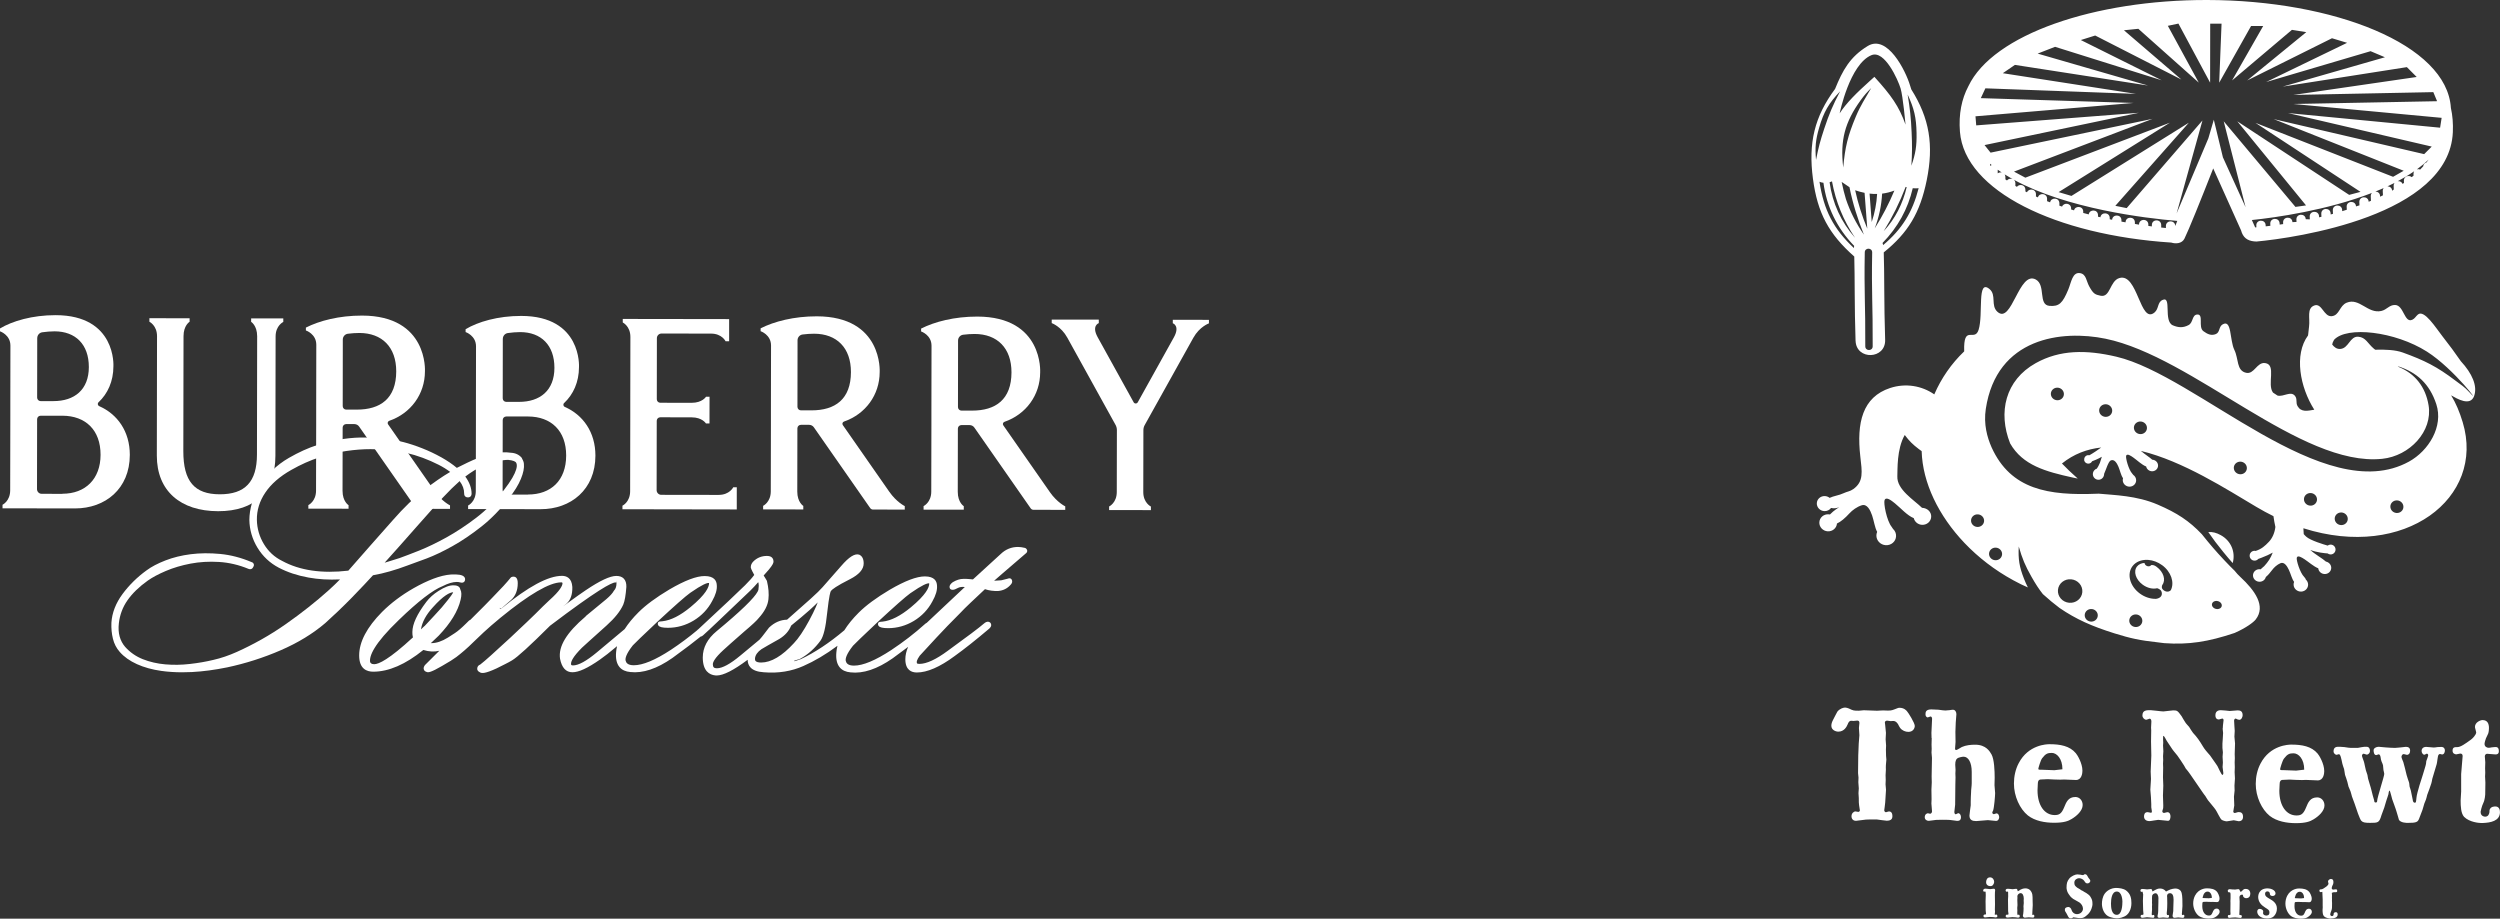
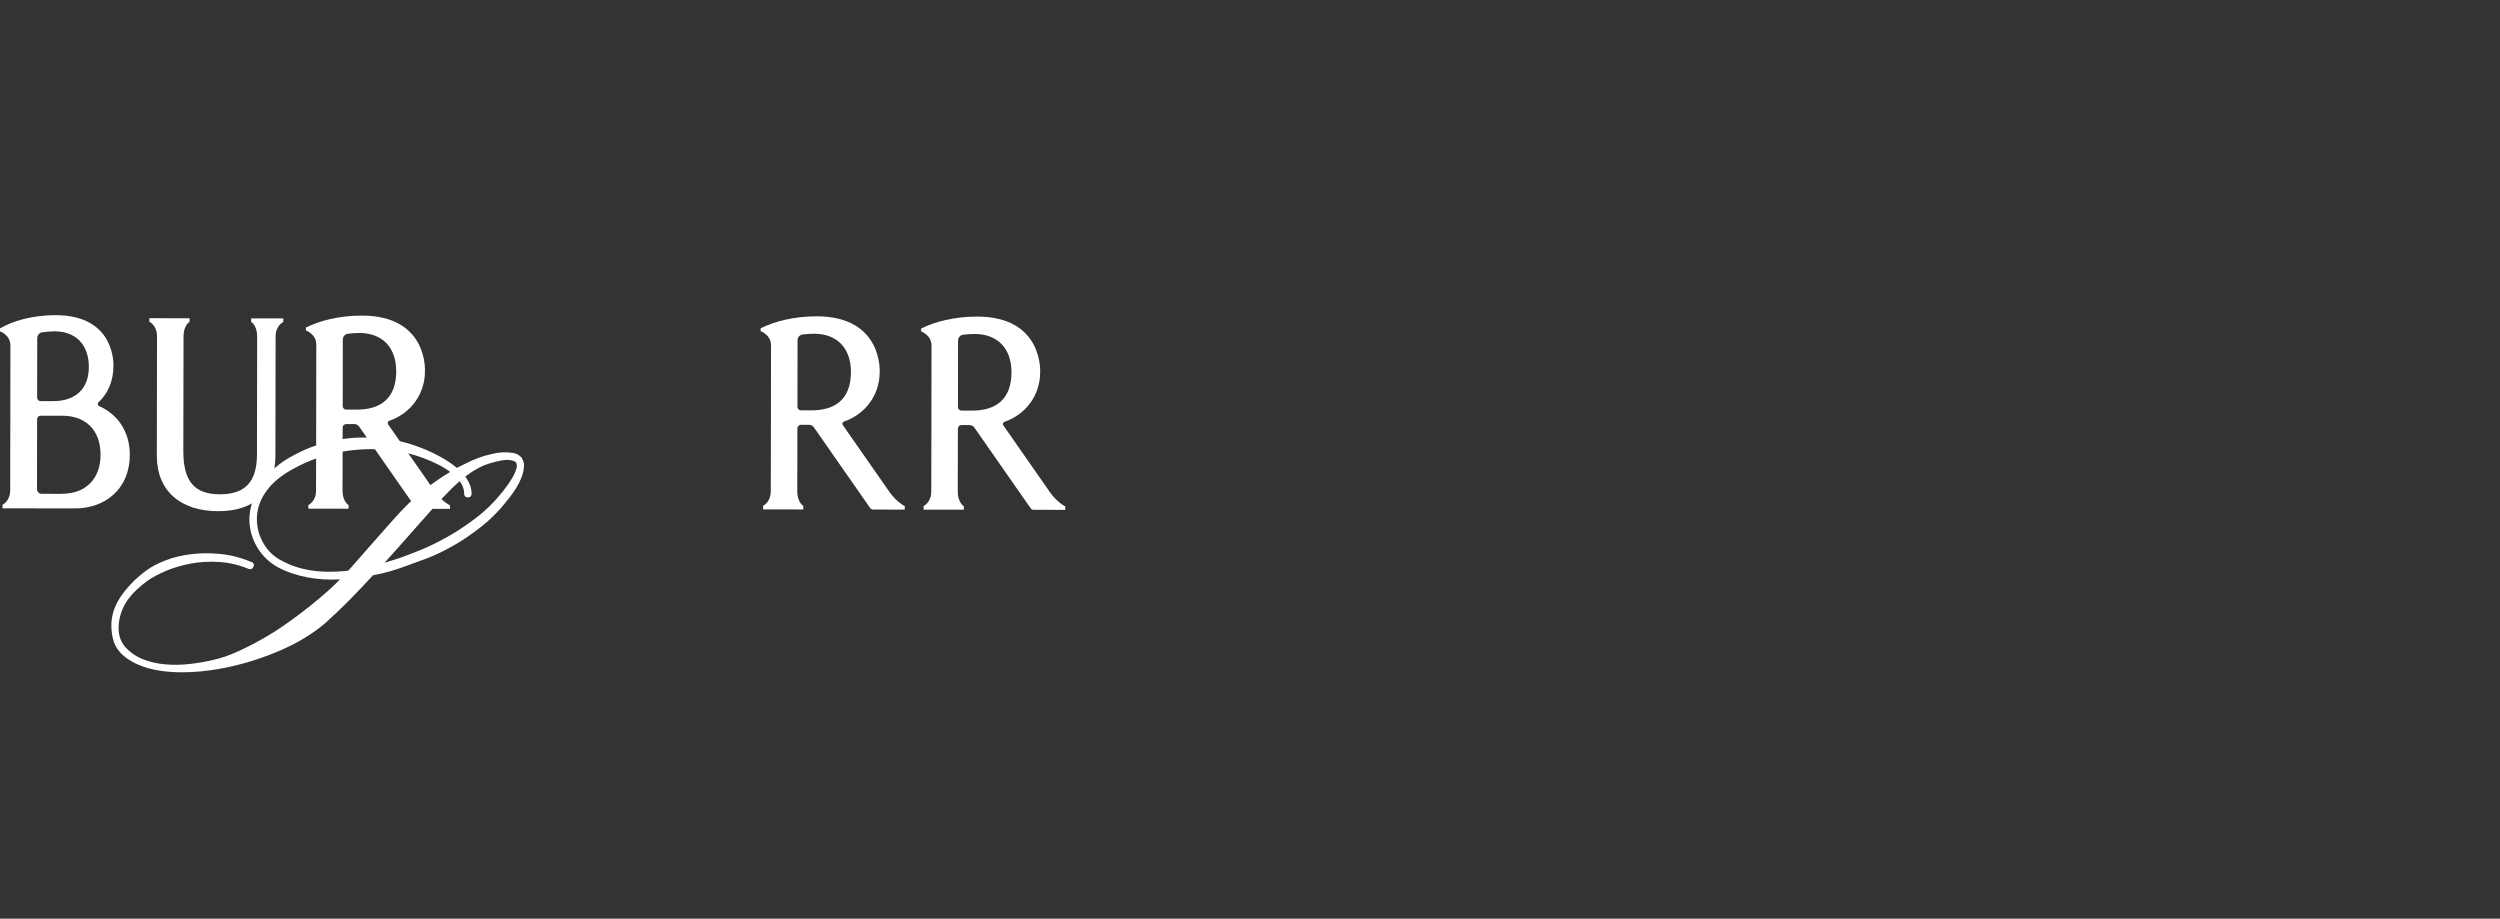
<svg xmlns="http://www.w3.org/2000/svg" id="Artwork" viewBox="0 0 881.06 323.75">
  <rect x="0" y="0" width="881.06" height="323.75" fill="#333333" stroke="none" />
-   <path d="M778.24,187.51c1.59-.1,2.85.23,4.43,1.1,3.61,1.99,5.26,5.96,4.19,9.83-1.22-1.37-2.05-2.34-3.34-3.93-2.18-2.68-3.45-4.36-5.27-6.99ZM822.56,119.8c-.38.63-.58,1.17-.64,1.62.73.94,1.59,1.63,2.83,1.56,2.99-.18,3.37-4.52,6.35-4.31,2.65.19,3.38,2.43,5.41,4.13l.56.45c3.56-.1,7.08.04,9.7.98,7.74,2.8,12.05,4.96,18.61,9.93,1.94,1.47,3.18,2.18,4.79,3.98,5.07,5.7-5.26-8.13-14.86-14.22-11.25-7.14-28.28-9.1-32.77-4.12ZM761.96,199.17c-1.5-1.1-3.19-1.71-4.81-1.84l-.43-.02c-2.06-.06-3.95.66-5.12,2.15-2.16,2.76-1.02,7.11,2.54,9.72,1.78,1.3,3.82,1.92,5.69,1.87,1.22-.17,2.13-.83,2.06-1.97-.06-.98-.72-1.48-1.65-1.78-1.51.39-3.45-.03-5.11-1.25-2.46-1.8-3.36-4.67-2-6.4.61-.78,1.56-1.19,2.65-1.26.04.37.27.74.64.97.61.39,1.38.29,1.72-.22.74-.11,1.34.21,1.9.62,2.46,1.8,3.36,4.67,1.98,6.43-.2.63-.25,1.17.33,1.68.82.73,1.9.93,2.71.12,1.35-2.74.1-6.49-3.1-8.83ZM725.27,207.9c-.2,2.29,1.56,4.31,3.94,4.53,2.37.22,4.45-1.46,4.65-3.74.2-2.29-1.56-4.31-3.94-4.53-2.37-.22-4.45,1.46-4.65,3.74ZM694.65,183.28c-.11,1.22.84,2.31,2.1,2.42,1.27.12,2.38-.78,2.49-2,.11-1.22-.84-2.31-2.1-2.42-1.27-.12-2.38.78-2.49,2ZM750.41,218.55c-.11,1.22.84,2.31,2.1,2.42,1.27.12,2.38-.78,2.49-2,.11-1.22-.84-2.31-2.1-2.42-1.27-.12-2.38.78-2.49,2ZM734.71,216.64c-.11,1.22.84,2.31,2.1,2.42,1.27.12,2.38-.78,2.49-2,.11-1.22-.84-2.31-2.1-2.42-1.27-.12-2.38.78-2.49,2ZM700.99,195.01c-.11,1.22.84,2.31,2.1,2.42,1.27.12,2.38-.78,2.49-2,.11-1.22-.84-2.31-2.1-2.42-1.27-.12-2.38.78-2.49,2ZM782.98,213.64c.19-.76-.42-1.56-1.36-1.79-.94-.23-1.86.19-2.05.95-.19.76.42,1.56,1.36,1.79.94.23,1.86-.19,2.05-.95ZM722.77,138.86c.03,1.23,1.08,2.21,2.35,2.2,1.27-.01,2.28-1.02,2.25-2.24-.03-1.23-1.08-2.21-2.35-2.2-1.27.01-2.28,1.02-2.25,2.24ZM812,176.31c.2,1.21,1.39,2.05,2.64,1.87,1.26-.18,2.11-1.31,1.9-2.53-.2-1.21-1.39-2.05-2.64-1.87-1.26.18-2.11,1.31-1.9,2.53ZM822.84,183.16c.2,1.21,1.39,2.05,2.64,1.87,1.26-.18,2.11-1.31,1.9-2.53-.2-1.21-1.39-2.05-2.64-1.87-1.26.18-2.11,1.31-1.9,2.53ZM842.45,178.9c.2,1.21,1.39,2.05,2.64,1.87,1.26-.18,2.11-1.31,1.9-2.53-.2-1.21-1.39-2.05-2.64-1.87-1.26.18-2.11,1.31-1.9,2.53ZM787.28,165.25c.2,1.21,1.39,2.05,2.64,1.87,1.26-.18,2.11-1.31,1.9-2.53-.2-1.21-1.39-2.05-2.64-1.87-1.26.18-2.11,1.31-1.9,2.53ZM739.82,145.02c.2,1.21,1.39,2.05,2.64,1.87,1.26-.18,2.11-1.31,1.9-2.53-.2-1.21-1.39-2.05-2.64-1.87-1.26.18-2.11,1.31-1.9,2.53ZM752.07,151.1c.2,1.21,1.39,2.05,2.64,1.87,1.26-.18,2.11-1.31,1.9-2.53-.2-1.21-1.39-2.05-2.64-1.87-1.26.18-2.11,1.31-1.9,2.53ZM734.54,162.06c-.1-.81.48-1.55,1.29-1.65.18-.02.36-.01.53.03.84-.48,1.41-.84,2.3-1.43.73-.49,1.3-.89,1.85-1.3-4.96.54-9.64,2.27-13.83,5.64,1.64,1.72,3.47,3.46,5.57,5.31l-1.76-.36c-9.49-2.09-17.66-4.29-22.07-12.03-4.34-10.94-1.72-22.3,9.02-28.29,8.52-4.75,17.79-4.76,28.42-2.27,28.38,6.66,73.29,53.4,103.13,36.97,6.92-3.81,12.2-12.38,9.62-20.24-2.34-7.1-6.81-11.25-13.6-13.39l.4.3c5.7,2.36,9.4,6.97,10.48,13.49,1.52,9.17-6.66,17.86-16.34,18.86-28.72,2.97-66.68-35.97-97.52-42.33-15.3-3.15-38.37-.52-42.19,24.75-.81,5.38.48,9.99,2.04,13.53,6.79,14.98,20.06,17.04,37.17,16.35l.58-.02c5.54.53,13.35.65,20.81,3.86,6.81,2.93,11.1,5.74,15.55,10.44,2.9,3.62,4.78,5.84,8.12,9.38,1.34,1.41,2.35,2.45,3.45,3.51.57.76,1.26,1.48,2.04,2.21,5,4.64,9.08,10.21,5.35,14.96-.77.98-3.34,2.93-7.42,4.73-9.27,3.12-16.23,4.21-24.8,3.59-.84-.09-1.69-.19-2.55-.32-5.91-.64-9.25-1.34-14.92-3.11-8.08-2.53-13.63-5.01-19.41-8.96-1.95-1.46-3.9-3.08-5.9-4.9-1.42-1.79-2.6-3.62-4.02-6.13-2.22-3.92-3.22-6.32-4.47-10.64-.24,4.47.2,7.17,1.84,11.34.46,1.17.9,2.17,1.38,3.09-1.66-.7-3.16-1.45-5.15-2.53-6.52-3.55-12.34-8.05-17.18-13.13-9.15-9.61-14.79-21.23-15.11-32.38l-1.02-.74c-2.17-1.65-3.29-2.77-4.94-4.94-2.88,4.99-2.5,12.36-2.61,14.54-.23,4.69,5.9,8.36,8.69,11.11,2,.1,3.32,1.53,3.24,3.18-.08,1.66-1.54,2.92-3.26,2.82-1.42-.08-2.57-1.07-2.88-2.35-2.32-.93-4.64-3.59-6.63-5.21-1.29-1.05-3.12-2.47-3.66-1.14-.41,1.02.71,7.21,2.52,9.45.19.23.33.46.44.67.72.66,1.15,1.6,1.09,2.62-.09,1.85-1.72,3.25-3.63,3.14-1.91-.11-3.39-1.7-3.3-3.54.02-.41.12-.8.27-1.15-.85-1.54-1.11-3.82-1.78-5.79-.64-1.86-1.76-4.19-3.68-3.58-1.64.52-3.27,1.7-4.3,2.83-1.57,1.72-3.09,3-4.41,3.59-.12,1.62-1.56,2.84-3.25,2.75-1.72-.1-3.04-1.52-2.96-3.18.08-1.66,1.54-2.92,3.26-2.82.16,0,.32.03.48.06,1.27-1.36,3.28-2.6,3.28-2.6-.85.43-1.97.54-2.89.3-.52.72-1.41,1.17-2.4,1.12-1.52-.09-2.69-1.35-2.62-2.81.07-1.46,1.36-2.58,2.88-2.49.62.04,1.19.27,1.63.63,1.3-.65,3.37-.9,4.89-1.63,1.32-.63,2.26-.61,3.45-1.46,3.73-2.65,3.09-6.09,2.48-11.47-1.36-11.92.77-20.98,10.54-24.17,5.47-1.78,11.16-.78,15.53,2.26,2.46-5.68,6.02-10.84,10.54-15.16-.32-9.83,3.67-3.1,5.08-7.61,1.72-5.54-.66-18.05,3.82-14.37,2.56,2.1.35,5.79,2.8,8.02,5.1,4.65,7.57-14.72,13.58-11.34,3.54,1.99.72,8.91,4.76,9.26,3.42.29,4.64-.94,6.65-5.77,1.06-2.55,1.44-6.23,4.17-5.76,2.18.38,2.14,2.75,3.21,4.68,1.42,2.57,2.02,2.88,4,3.28,3.48.72,3.22-5.26,6.64-6.24,6.5-1.87,7.24,16.5,12.39,12.12,1.54-1.31.94-3.52,2.77-4.38,3.41-1.61.21,7.48,3.68,8.94,2,.84,3.64.91,5.55-.11,1.64-.88,1.15-3.58,3.01-3.71,2.44-.18.22,4.44,2.2,5.88,1.42,1.04,2.78,1.69,4.4,1,1.47-.63.96-2.56,2.34-3.38,3.31-1.99,2.47,5.52,4.17,8.99,1.55,3.17.69,7.29,4.14,8.05,2.86.63,3.78-3.81,6.68-3.43,4.11.53.6,7.48,2.79,10.41l1.6,1.05c2.21.53,4.64-1.77,6.15.11.91,1.13.18,2.35.91,3.61,1.27,2.2,3.48,1.68,5.89,1.26-5.05-7.93-7.2-19.42-2.2-26.17l.07-.55c.08-.82.16-1.66.29-2.62.4-2.96-.92-6.43,1.9-7.41,2.64-.92,3.3,4.05,6.08,3.79,2.75-.26,2.71-3.68,5.25-4.74,4.52-1.89,7.45,3.99,12.23,2.9,2.01-.46,2.79-2.15,4.85-2.11,3.12.07,3.25,6.52,6.08,5.2.95-.45,1.16-1.15,1.98-1.84,2.21-1.88,6.38,4.8,8.55,7.56,2.38,3.02,4.69,6.16,6.58,8.91,3.96,4.28,5.92,8.71,4.68,12.23-1.34,3.8-6.05.97-8.12-.22,1.68,2.74,2.98,5.82,4.09,9.5,8.06,26.64-20.39,48.73-56.15,37.35.02.75.07,1.45.12,2.06.24.3.53.58.87.9,1.46,1.35,6.35,2.8,7.56,3.15.29-.22.65-.35,1.05-.35.96,0,1.73.78,1.73,1.74s-.78,1.73-1.74,1.73c-.4,0-.76-.13-1.05-.36-.82-.05-3.75-.3-6.12-1.23,1.81,1.67,4.3,2.97,5.53,4.11,1.01.2,1.8,1.04,1.86,2.07.07,1.22-.9,2.26-2.16,2.31-1.23.05-2.29-.84-2.41-2.01-1.64-.66-3.36-2.22-4.8-3.17-1.03-.67-2.48-1.59-2.77-.56-.22.78,1.1,5.25,2.6,6.76.34.34.52.65.6.94.45.42.75,1,.79,1.65.08,1.36-1,2.52-2.41,2.58-1.41.06-2.62-.99-2.7-2.36-.02-.38.04-.74.18-1.06-.79-1.06-1.16-2.78-1.84-4.22-.62-1.32-1.63-2.95-2.99-2.36-1.16.5-2.26,1.49-2.92,2.4-.75,1.03-1.51,1.87-2.22,2.46-.23.93-1.07,1.63-2.1,1.67-1.27.05-2.35-.89-2.42-2.11-.07-1.22.9-2.26,2.16-2.31.18,0,.36,0,.53.04.64-.63,1.24-1.09,1.24-1.09,1.5-1.65,2.23-2.79,3.03-4.8-1.22.68-2.35,1.19-3.96,1.81-.44.17-.76.29-1.12.41-.32.37-.79.61-1.33.61-.96,0-1.73-.78-1.73-1.74s.78-1.73,1.74-1.73c.14,0,.27.02.4.05,2.02-.67,3.2-1.68,4.68-3.25,1.17-1.25,2.01-3.11,2.25-5.2-.28-1.26-.51-2.54-.68-3.8-1.98-.97-3.97-2.05-5.96-3.23-10.6-6.28-25.92-16.19-40.77-19.77,1.4,1.2,3.04,2.21,4.02,3.1,1.11.05,2.02.93,2.04,2.02.03,1.13-.9,2.05-2.07,2.06-1.04,0-1.93-.72-2.12-1.68-1.55-.61-3.16-2.2-4.52-3.16-.92-.65-2.24-1.54-2.54-.61-.23.71.84,4.87,2.18,6.31.14.15.24.29.33.42.6.41,1,1.08,1.02,1.84.03,1.26-1,2.29-2.31,2.3-1.3.01-2.38-1-2.41-2.26,0-.25.03-.5.1-.72-.74-1-1.03-2.64-1.61-4.02-.53-1.24-1.4-2.77-2.68-2.27-.91.36-1.75,3.44-2.37,4.73,0,1.22-.89,2.11-1.99,2.11s-1.99-.9-1.99-2c0-.67.33-1.26.83-1.62.07-.09.17-.15.29-.17l.22-.09c.29-.31.94-1.48,1.15-2.08.33-.94.51-1.57.68-2.15-.64.38-1.3.7-2.16,1.08-.5.22-.87.36-1.28.51-.21.44-.64.76-1.15.82-.81.1-1.55-.48-1.65-1.29ZM650.55,70.18c1.49,4.42,3.6,8.6,6.34,12.51-2.19-5.43-3.95-10.99-5.09-16.72l-2.76-1.86c.45,2.2.95,4.2,1.51,6.07ZM653.76,83.79c-4.1-6.06-6.82-12.73-8.12-19.87-.27.13-.55.23-.85.31,1.01,7.4,4.04,13.98,8.97,19.57ZM653.94,120.09c-.4-11.69-.24-23.01-.45-29.68-8.96-7.93-12.97-15.3-14.57-27.45-1.67-12.61.58-21.91,7.81-31.63,2.64-6.5,5.2-11.28,11.51-15.12,6.9-4.19,13.34,8.65,14.91,13.92l.44,1.38c6.42,10.19,7.96,19.58,5.43,32.01-2.34,11.5-6.58,18.53-15.14,25.43.25,6.58.07,18.48.49,30.79.24,6.95-10.18,7.3-10.42.36ZM653.37,87.44c0-.28.03-.54.07-.8-6.02-6.23-9.68-13.73-10.82-22.23-.5-.05-.96-.16-1.39-.36,1.53,10.02,4.95,16.65,12.15,23.39ZM663.86,81.47c4.08-4.41,6.71-9.65,8.1-15.5l-.36-.11c-2.09,5.45-4.67,10.66-7.74,15.61ZM663.45,85.62c.09.24.16.49.22.75,6.63-5.6,10.3-11.5,12.51-20.04-.66.08-1.28.07-2.08,0-1.71,7.34-5.28,13.79-10.65,19.3ZM667.63,67.16c-1.43.54-2.87.9-4.33,1.08-.22,4.18-1.09,8.28-2.61,12.26,2.69-4.26,5-8.7,6.94-13.34ZM659.59,19.42c-7.72,3.13-11.25,20.52-11.25,20.52,2.4-3.7,5.89-7.15,10.95-11.7l1.29-1.16c5.97,6.59,8.64,10.31,10.98,16.84,0,0-.91-10.03-1.75-12.77-.9-3.01-5.62-13.59-10.23-11.72ZM658.88,68.24l.76,10.01c1.07-3.22,1.71-6.53,1.9-9.89-.88.02-1.77-.02-2.67-.13ZM658.08,80.6l-.96-12.64c-1.09-.22-2.19-.52-3.32-.91,1.02,4.64,2.45,9.16,4.29,13.56ZM672.29,33.3c.86,5.16,1.17,8.11,1.41,13.34.21,4.59.19,7.19-.08,11.77,1.48-4.31,1.91-6.99,1.82-11.54-.1-5.43-.85-8.64-3.15-13.56ZM640.01,56.36c.84-4.31,1.48-6.73,2.86-10.9,1.77-5.34,3.02-8.29,5.63-13.27-3.99,4.16-5.78,7.27-7.39,12.81-1.24,4.28-1.5,6.93-1.1,11.37ZM659.49,31c-1.58,1.57-2.43,2.52-3.74,4.32-5.61,7.74-7.29,14.23-6.15,23.72.62-7.16,1.64-11.26,4.41-17.88,1.74-4.15,3.26-6.29,5.47-10.16ZM657.37,122.05c0,1.74,2.6,1.75,2.61.01.06-15.1-.45-18.33-.18-33.09.03-1.74-2.58-1.78-2.61-.05-.26,14.78.25,18.01.18,33.13ZM783.46,55.56l7.94,17.47-7.71-30.28,25.28,30.17,3.73-.53-24.22-29.64,39.42,25.93,4-1.06-37.02-24.32,48.5,19.01,3.74-2.13-45.83-18.21,53.04,12.35,2.67-2.66-50.64-11.81,53.59,5.15.54-3.47-52.26-4.88,50.66-.98-1.33-3.2-49.33.99,43.47-6.33-3.46-3.47-43.74,6.86,36.01-10.34-5.06-2.14-36.82,10.87,28.55-13.82-5.33-1.61-29.89,14.88,20.83-17.03-5.06-.81-21.09,17.83,10.96-19.18h-4.27s-11.23,19.97-11.23,19.97l.83-20.8h-4s-.03,20.79-.03,20.79l-11.17-20.82-3.73.79,10.9,20.02-21.3-18.97-5.07.52,20.24,17.36-30.37-15.51-5.07,1.59,28.51,14.18-37.58-11.79-6.14,2.39,38.91,11.26-46.92-7.28-4.27,2.93,46.92,7.28-53.06-1.95-1.61,3.46,53.86,1.69-55.74,4.71.26,3.2,57.34-4.44-54.41,11.38,2.13,2.67,57.08-11.91-48.83,18.59,4,2.14,50.96-19.38-39.24,24.47,4.53,1.34,41.37-25.8-25.91,29.29,4,.81,26.71-30.89-9.12,32.78,11.2-26.48,1.92-6.56,3.23,13.35ZM777.82,0c44.69.07,84.57,15.7,85.93,38.03.59,2.65.83,5.51.69,8.6-1.35,29.38-55.28,37.21-69.19,38.49,0,0-.45,0-.86-.05-2.42-.25-3.92-1.39-4.59-3.89l-9.81-21.83c-4.36,11.12-8.72,21.91-10.14,24.76-.88,1.75-3.04,1.89-4.65,1.38-40.51-2.64-72.84-18.17-74.47-39.05-.49-6.26.6-11.56,2.97-16.04C702.38,12.1,738.23-.06,777.82,0ZM855.9,56.24c-1.26,1.21-2.64,2.35-4.13,3.44.38-.1.8-.08,1.16.07.37-.37.72-.75,1.06-1.13.07-.73.56-1.19,1.14-1.36.27-.34.52-.68.77-1.02ZM850.83,60.34c-1.81,1.26-3.75,2.43-5.8,3.51.69-.07,1.41.24,1.7.96l.49-.34-.03-.72c-.08-1.67,1.81-2.15,2.76-1.32l.65-.54-.03-.55c-.02-.4.08-.73.24-.99ZM835.95,67.98c-15.77,6.13-33.98,8.71-42.34,9.56l1.17,2.61.43-.04-.03-.61c-.1-2.19,3.19-2.34,3.29-.15l.02.42,1.64-.19-.03-.72c-.1-2.19,3.19-2.34,3.29-.15l.02.44,1.23-.18-.02-.53c-.1-2.19,3.19-2.34,3.29-.15l1.44-.08-.04-.81c-.1-2.19,3.19-2.34,3.29-.15l1.44.06-.04-.94c-.1-2.19,3.19-2.34,3.29-.15l.02.37.82-.19-.05-1.04c-.1-2.19,3.19-2.34,3.29-.15l.02.37.81-.22-.06-1.21c-.1-2.19,3.19-2.34,3.29-.15l.02.42,1.62-.51-.05-1.02c-.1-2.19,3.19-2.34,3.29-.15l1.22-.37-.05-1.12c-.1-2.19,3.19-2.34,3.29-.15l.81-.33-.07-1.56c-.02-.54.16-.96.45-1.25ZM838.8,69.32l1.01-.49-.07-1.44c-.02-.47.11-.84.34-1.12-.96.43-1.94.84-2.93,1.24.8,0,1.6.51,1.64,1.57v.24ZM843.03,67.24l.6-.47-.05-1.2c-.02-.47.11-.84.34-1.12-.82.42-1.66.83-2.51,1.22.76,0,1.53.47,1.63,1.45v.12ZM767.33,77.85c-11.31-.92-39.08-4.34-57.63-14.51.34.27.57.69.57,1.27v.92s.54.31.54.31c.81-1.1,2.97-.78,2.99.99v.65s.56.28.56.28c.6-1.46,3.14-1.25,3.16.67v.83s.69.3.69.3c.44-1.68,3.21-1.54,3.23.47v.87s1.07.41,1.07.41c.31-1.84,3.24-1.75,3.27.32v.86s.95.32.95.32c.57-1.51,3.16-1.31,3.18.63v.38s1.03.31,1.03.31c.42-1.72,3.22-1.59,3.24.44v.48s1.94.51,1.94.51c.26-1.9,3.25-1.84,3.27.26v.55s.85.2.85.2c.25-1.91,3.25-1.85,3.28.24v.47s.84.17.84.17c.14-2.03,3.26-2,3.29.14v.51s1.45.26,1.45.26c.01-2.16,3.27-2.18,3.29,0v.56s1.45.25,1.45.25c-.02-2.19,3.27-2.23,3.29-.03v.49s1.24.16,1.24.16v-.46c-.03-2.19,3.26-2.23,3.29-.03v.89s1.66.17,1.66.17v-.67c-.03-2.19,3.26-2.23,3.29-.03l.72-1.81ZM709.23,63.08c-.94-.53-1.86-1.07-2.75-1.63.16.25.26.56.27.93v.83s.55.39.55.39c.44-.58,1.26-.75,1.93-.51ZM705.46,60.79l-1.42-.98v1.28c.41-.3.93-.4,1.42-.3ZM701.91,58.17l-.56-.46v.73c.17-.12.36-.21.56-.27ZM818.57,319.52v-2.45s-.12-2.77-.12-2.77c-.09,0-.45.11-.53.11-.19,0-.51-.11-.51-.49,0-.49.3-.49.64-.49.45,0,1.07-.45,1.84-1,.21-.15.73-.66.73-1,0-.11-.17-.6-.17-.73,0-.66.77-.94,1.03-.94.68,0,.87.51.87,1.07,0,.21-.02.53-.11.77-.09.21-.21.43-.3.64-.06.15-.19.6-.19.75,0,.41.34.53.55.53.06,0,.26-.02.45-.06l.45-.04c.19,0,.49,0,.49.58,0,.43-.34.43-.45.43-.17,0-.98-.09-1.45.25l.06.81-.02.81.02.6-.02.51.04.83-.02,1.62s-.04.73-.26,1.15c-.21.43-.36,1.15-.36,1.19,0,.66.58.64.6.66.43,0,.56-.32.6-.6.02-.13-.02-.26.04-.38.17-.4.62-.4.77-.4.47,0,.62.41.62.77,0,1.22-1.3,1.43-2.6,1.47-.19,0-1.51-.09-2.26-.84-.43-.47-.47-1.43-.47-2.22l.07-1.13ZM810.92,316.63l1.09-.13c0-1.45-.76-2.22-1.45-2.22-.55,0-.83.11-1.3.72-.21.28-.51,1.34-.51,1.41,0,.15.04.15.43.15l1.75.07ZM811.7,317.91l-.85-.02-.83-.04-.92.04c-.3,0-.43.21-.43.55l-.04.92c0,2.05.95,3.35,2.32,3.35.58,0,.92-.15,1.28-1.02.3-.75.58-1.43,1.54-1.43.53,0,.98.45.98,1.09,0,.77-.81,1.49-1.5,1.9-.45.28-1.05.51-2.39.51-1.22,0-2.58-.24-3.54-.99-1.09-.88-1.89-2.61-1.89-4.33,0-.96.22-1.94.64-2.75,1.31-2.51,3.82-2.58,4.19-2.57,1.41,0,2.73.22,3.56,1.22.19.21.89,1.35.89,2.37,0,.32-.09,1.26-.88,1.26l-1.6-.07-.53.02ZM795.85,315.98c0-.21.05-2.9,3.35-2.9.96,0,2.75.54,2.75,1.8,0,.49-.41.9-1.05.89s-.85-.32-.92-.58c-.06-.21,0-.43-.11-.62-.06-.13-.38-.43-.75-.43-.66,0-.85.45-.85.83,0,.87.51,1.17,1.7,1.86.9.51,2.47,1.43,2.47,3.37,0,1.19-.45,2.05-1.09,2.73-.58.58-1.49.77-2.33.76-2.75,0-3.52-1.52-3.52-2.42,0-.77.54-.96.83-.96.53,0,1.28.26,1.28.92,0,.09-.06.47-.06.58,0,.23.17.85,1.3.86.23,0,.58-.21.66-.26.26-.23.3-.58.3-.9,0-.75-.45-1-1.53-1.67-1.36-.86-2.45-1.95-2.45-3.89ZM786.1,316.63v-1.17c0-.66,0-1.11-.61-.98-.3,0-.38-.43-.38-.56,0-.43.47-.55.77-.55l.85.09c.43,0,.85.04,1,.04.09,0,.32-.04.55-.08l.55-.06c.43,0,.43.28.72.92.36,0,.55-.23.75-.45.49-.55.79-.55,1.15-.55,1.22,0,1.62.96,1.62,1.65,0,.28-.07.81-.36,1.17-.11.11-.41.45-1.13.45-.28,0-1.07-.21-1.07-.9,0-.17-.13-.36-.32-.36-.68,0-.96.51-.96.96,0,.21.08,1.19.08,1.43-.02.3-.02,2.32-.03,2.49,0,.34-.09,1.94-.09,2.06,0,.23.15.32.53.26.28,0,.36.32.36.47,0,.06,0,.55-.53.55,0,0-1.49-.19-1.79-.19-.02,0-1.09.04-1.11.06-.28.02-.79.11-.96.1-.32,0-.55-.21-.55-.45,0-.51.24-.58.36-.55.06,0,.32.11.6-.21l-.06-1.11.03-2.87-.02-.7.04-.94ZM778.42,316.57l1.09-.13c0-1.45-.76-2.22-1.45-2.22-.55,0-.83.11-1.3.72-.21.28-.51,1.34-.51,1.41,0,.15.04.15.43.15l1.75.07ZM779.2,317.86l-.85-.02-.83-.04-.92.04c-.3,0-.43.21-.43.55l-.04.92c0,2.05.95,3.35,2.32,3.35.58,0,.92-.15,1.28-1.02.3-.75.58-1.43,1.54-1.43.53,0,.98.45.98,1.09,0,.77-.81,1.49-1.5,1.9-.45.28-1.05.51-2.39.51-1.22,0-2.58-.24-3.54-.99-1.09-.88-1.89-2.61-1.89-4.33,0-.96.22-1.94.64-2.75,1.31-2.51,3.82-2.58,4.19-2.57,1.41,0,2.73.22,3.56,1.22.19.21.89,1.35.89,2.37,0,.32-.09,1.26-.88,1.26l-1.6-.07-.53.02ZM755.27,315.11l-.17-.87c-.06,0-.32.08-.36.08-.19,0-.41-.19-.4-.43,0-.53.34-.6.85-.6.11,0,.43.02.75.07.32.04.6.09.75.09.21,0,.47-.02.73-.08.34-.06.47-.06.6-.06.26,0,.43.24.43.43l.13.41c.09,0,.11-.02.43-.21.98-.55,1.41-.81,2.33-.81s1.56.56,1.68.69c.28.34.3.36.38.36.06,0,.51-.26.53-.28,1.2-.7,2.54-.76,2.71-.76,1.3,0,2.03.75,2.22,1.54.3,1.13.29,3.01.29,4.63,0,.23-.11,1.73-.17,2.33-.02.19-.11.49.08.87.06,0,.34-.13.43-.13.34,0,.34.36.34.49,0,.51-.38.6-.6.6-.23,0-1.32-.15-1.58-.15-.19,0-1.09.15-1.28.15-.55,0-.7-.45-.7-.77,0-.23.22-1.37.24-1.62.02-.32.02-.53.02-1.13,0-.41.09-2.39.09-2.84,0-1.41-.32-2.33-1.3-2.33-.58,0-1,.38-1,.98,0,.15.02.32.04.47.04.47.04,2.03.04,2.15,0,.32-.03,2.41-.2,3.48l.11.64s.32-.08.38-.08c.17,0,.34.15.34.38,0,.28-.04.66-.53.66-.21,0-1.32-.13-1.56-.13-.19,0-1.11.13-1.32.13-.51,0-.66-.28-.66-.62,0-.15.17-.87.19-1.02.06-.32.07-1.19.07-1.92l.05-1.98v-.81s.02-.6.02-.6c0-.64-.3-1.71-1.04-1.71-.19,0-.83.13-1.11.66-.06.15-.13.28-.13,1.17l.02.79-.02.73.04.68-.04.62.02,1.11c0,.23-.11,1.34-.11,1.6,0,.19.02.38.23.38.04,0,.3-.11.36-.11.3,0,.36.3.36.53,0,.32-.24.49-.47.49-.06,0-1.83-.2-2.15-.2-.26,0-1.56.21-1.62.21-.34,0-.64-.21-.64-.47,0-.58.38-.58.43-.58.06,0,.3.11.6-.19,0-.21-.13-1.24-.13-1.47l-.04-1.64-.04-1.66.09-2.32ZM746.01,314.2c-1.69,0-2.05,2.45-2.05,4.26,0,1.39.19,3.95,2.06,3.95s1.97-3.6,1.97-4.73c0-.36-.14-3.48-1.98-3.48ZM740.77,318.56c0-.98.15-2.43,1.01-3.65.53-.72,1.26-1.24,2.05-1.58.83-.36,1.75-.4,1.86-.4,1.22,0,2.69.22,3.58.88,1.6,1.2,1.89,2.82,1.89,4.48,0,2.33-1.05,3.69-1.61,4.16-1.15.94-2.78,1.19-3.42,1.19-.38,0-2.07-.11-3.2-.77-2.07-1.2-2.17-3.97-2.17-4.31ZM733.99,313.96l.51.34c.26.15.53.26.77.43.49.3,1.17.83,1.43,1.28.57.98.74,1.3.74,2.71,0,.47-.35,2.43-1.78,3.67-.98.85-1.35,1.17-2.5,1.17-.26,0-.53-.02-.79-.04l-1.69-.24c-.15.06-.3.23-.45.3-.13.04-.36.06-.45.06-.47,0-.64-.21-.83-.47-.11-.15-.49-.98-.6-1.15-.6-.92-.64-.98-.64-1.49,0-.79,1.03-.89,1.26-.89.34,0,.9.32,1.11,1.07.15.64.83,1.45,1.9,1.45,1.15,0,2.11-.85,2.11-1.92,0-.87-.55-1.71-1.25-2.2-.34-.23-2.11-1.18-2.22-1.26-.13-.09-.62-.53-.75-.62-.15-.13-.36-.43-.89-1.17-.57-.77-.68-1.9-.68-2.11,0-1.54.2-2.26.92-3.2.71-.92,2.18-1.53,2.86-1.53.13,0,1,.09,1.15.11.11.02.66.19,1.02.13.11-.09.21-.23.47-.3.49,0,.66.19.87.51l.43.75c.13.21.34.41.49.62.13.21.17.36.17.49,0,.34-.39.87-.98.87s-.77-.28-1.15-.88c-.36-.58-1.21-.96-1.85-.96-.6,0-1.64.49-1.65,1.55,0,.96.25,1.17,1.04,1.81l.92.53c.15.11.3.26.47.34.15.11.32.15.49.24ZM707.73,315.82l-.02-1.36c0-.23-.13-.3-.51-.19-.19,0-.36-.21-.36-.41,0-.26.02-.64.79-.64l.83.07c.36.04.75.09.87.09.09,0,.34-.04.58-.08.26-.04.51-.06.6-.06.26,0,.47.17.47.43l.13.43c.17,0,.85-.51,1.03-.6.36-.17.92-.43,1.75-.42.15,0,1.37.02,2,1.22.32.6.47.85.46,3.28l.04,1.4c0,.3-.09,2.08-.13,2.36l-.04,1.13s.3-.11.36-.11c.3,0,.38.3.38.45,0,.09,0,.58-.49.58-.02,0-1.26-.11-1.49-.11-.19,0-1.13.13-1.34.13-.09,0-.73,0-.72-.79,0-.15.02-.17.11-.53.09-.32.13-1.64.13-1.94l-.04-.74c0-.17.11-.98.11-1.17,0-.28-.04-.57-.04-.85l.04-.64c0-1.06-.36-1.98-1.11-1.98-.66,0-1.15.62-1.15,1.06l.02.62-.04.7.06,1.83c0,.15-.09.83-.09.98l.04.98c0,.36-.11.91.1,1.55.06,0,.32-.15.38-.15.19,0,.36.26.36.58,0,.38-.28.47-.56.47s-.32,0-.75-.09c-.49-.06-1.24-.07-1.37-.07-.23,0-1.34.15-1.6.15-.55,0-.68-.3-.68-.45,0-.23.07-.58.41-.58.06,0,.34.11.6-.15,0-.32-.13-.79-.15-1.11v-.81s-.04-3.25-.04-3.25l.07-1.19ZM703.05,320.6l.04.74c0,.15-.09.77-.09.89s.11.23.53.06c.23,0,.4.34.4.53,0,.13-.04.51-.64.51-.11,0-.6-.09-.72-.11-.43-.04-1.09-.07-1.28-.07-.23,0-1.45.17-1.73.17-.34,0-.55-.26-.55-.49,0-.34.21-.53.47-.53.04,0,.26.09.45-.17,0-.17-.13-1.06-.13-1.28-.02-.79-.02-1.21-.02-2.11l-.02-1.06.07-2.23c0-.15-.02-.81-.04-.96,0-.32-.19-.34-.53-.23-.26,0-.34-.3-.34-.45,0-.04,0-.62.85-.62l.77.07c.36.04.73.09.85.09.3,0,.68-.06.94-.11.19-.04.28-.04.38-.04.43,0,.43.53.43.56l-.07.7-.02,1.02.04,3.23-.05,1.87ZM699.95,310.99c0-.68.24-1.79,1.39-1.79.87,0,1.45.79,1.45,1.56,0,.45-.21.85-.36,1.04-.24.34-.47.49-1,.49-.87,0-1.47-.56-1.47-1.3ZM867.37,279.16v-6.38c.01-.28.52-6.21.52-6.32,0-.44-.17-.89-.83-.89-.22,0-1.17.28-1.39.28-.5,0-1.33-.28-1.33-1.28,0-1.28.78-1.27,1.67-1.27,1.17,0,2.78-1.16,4.77-2.6.56-.39,1.89-1.72,1.89-2.6,0-.28-.44-1.55-.44-1.89,0-1.72,2-2.44,2.67-2.44,1.77,0,2.27,1.33,2.27,2.78,0,.55-.06,1.39-.28,2-.22.55-.56,1.11-.78,1.66-.17.39-.5,1.55-.5,1.94,0,1.05.89,1.39,1.44,1.39.17,0,.67-.05,1.16-.16.5-.05,1-.11,1.17-.11.5,0,1.28,0,1.27,1.5,0,1.11-.89,1.11-1.17,1.11-.44,0-2.55-.23-2.99-.23s-.78.44-.78.89c0,.33.16,1.77.16,2.11l-.06,2.11.05,1.55-.06,1.33c0,.33.11,1.83.11,2.16l-.06,4.21c0,.06-.11,1.89-.67,2.99-.56,1.11-.95,2.99-.95,3.1,0,1.72,1.5,1.67,1.55,1.72,1.11,0,1.44-.83,1.56-1.55.06-.33-.05-.67.11-1,.45-1.05,1.61-1.05,2-1.05,1.22,0,1.61,1.06,1.6,2,0,3.16-3.39,3.71-5.94,3.82h-.83c-.5,0-3.94-.23-5.88-2.17-1.11-1.22-1.21-3.72-1.21-5.77,0-.44.17-2.5.17-2.94ZM828.53,263.56h2.5c.17,0,.67-.11,1.16-.22.44-.06.94-.17,1.11-.16h.72c1.05,0,1.22.95,1.22,1.5,0,.67-.56,1.27-1.17,1.27-.17,0-.89-.33-1.05-.33-.33,0-.61.39-.61.72,0,.28.55,1.66.66,2,.17.39.55,2.61.72,3.11.16.56.39,1.11.55,1.66.11.44.17.83.22,1.28.11.55,1.05,3.33,1.16,3.99.11.61.94,3.61.99,3.66.05.55.11.78.55.78s.5-.28.5-.55c.06-1.33,2.51-8.65,2.51-9.54,0-.22-.22-1.11-.28-1.33-.11-.56-.05-1.17-.16-1.72-.11-.44-.33-.89-.5-1.28-.17-.44-.28-.89-.33-1.39-.05-.44-.22-1.16-.72-1.17-.11,0-.72.28-.83.28-.78,0-.94-1.06-.94-1.72,0-.72.94-1.22,1.78-1.22.33,0,2.11.23,2.5.23.94.06,2.33.17,3.27.17.28,0,1.11-.11,1.89-.16.83-.11,1.66-.22,1.94-.22.89,0,1.5.39,1.49,1.33,0,1.33-.83,1.5-1.11,1.5-.17,0-.94-.28-1.16-.28-.44,0-.78.55-.78,1.05,0,.22.33,1,.66,1.78.11.22,1.05,4.05,1.16,4.55.05.39.83,2.5.83,2.55.17.5.11,1.05.22,1.55.11.44.33.89.44,1.39.11.44.61,2.89.66,3.22.05.5.22,1.05.72,1.06.44,0,.44-.17.61-1.83.11-1.55,2.01-7.43,2.12-7.65.17-.39.67-2.33.84-2.77.11-.5.33-.94.39-1.44.06-.33.06-.67.11-1,.06-.17.67-1.72.67-2.05s-.28-.56-.5-.56c-.11,0-.67.39-.83.39-.55,0-1-.72-1-1.33,0-.83.56-1.44,1.61-1.44.22,0,.78.06,1.33.11.55.06,1.11.11,1.33.11s.78-.05,1.39-.16c.56-.05,1.17-.05,1.39-.05.72,0,1.16.56,1.16,1.22,0,.72-.33,1.44-1,1.44-.11,0-.61-.17-.72-.17-.28,0-.44.22-.55.33-.28.39-.45,2.72-.62,3.22-.22.72-1.34,4.38-1.56,5.21-.11.56-.17,1.11-.34,1.61-.33,1.16-1.06,2.94-1.45,4.05-.17.55-.22,1.11-.45,1.66-.17.5-.39.94-.56,1.39-.5,1.89-.61,2.22-1.84,5.32-.45,1.16-.89,1.5-4,1.49-.33,0-2.44,0-3.1-1.06-.06-.06-.77-2.83-.83-2.83-.17-.72-1.55-4.38-1.55-4.44-.11-.28-.72-3.05-.94-3.05s-.39,1-.39,1.28c-.06.33-.56,1.66-.67,2.05-.22.61-.56,1.94-.78,2.61-.11.39-.84,2.27-1,2.72-.78,2.66-1.17,2.72-4.05,2.71-1.89,0-2.55-.17-3.1-.78-.5-.56-1.71-4.05-2.32-5.99-.11-.39-.77-2.11-.94-2.55-.17-.55-.28-1.16-.5-1.78-.17-.55-.55-1.17-.72-1.72-.17-.55-.28-1.05-.39-1.61-.05-.39-.72-2.11-.83-2.5-.16-.67-.16-1.39-.33-2.05-.11-.28-.55-1.55-.61-1.89-.39-1.83-.66-3.33-1.22-3.33-.11,0-.72.22-.83.22-.39,0-1.05-.5-1.05-1.22,0-1.11.56-1.61,1.61-1.61.33,0,1.28,0,2.22.11.94.17,1.94.28,2.27.28ZM809.23,271.58l2.83-.33c0-3.77-1.99-5.77-3.76-5.77-1.44,0-2.16.27-3.39,1.88-.56.72-1.34,3.49-1.34,3.66,0,.39.11.39,1.11.39.67,0,3.83.17,4.55.17ZM811.28,274.91l-2.22-.06c-.33,0-1.83-.11-2.16-.11s-2,.11-2.39.11c-.78,0-1.11.55-1.11,1.44,0,.33-.11,2-.11,2.38,0,5.32,2.48,8.71,6.03,8.72,1.5,0,2.39-.38,3.33-2.66.78-1.94,1.5-3.71,4-3.71,1.39,0,2.55,1.17,2.55,2.83,0,2-2.11,3.88-3.89,4.93-1.17.72-2.72,1.33-6.21,1.32-3.16,0-6.71-.62-9.2-2.57-2.83-2.28-4.93-6.77-4.92-11.27,0-2.5.56-5.05,1.68-7.15,3.39-6.54,9.94-6.7,10.88-6.69,3.66,0,7.1.57,9.26,3.18.5.56,2.32,3.5,2.32,6.16,0,.83-.23,3.27-2.28,3.27-.33,0-3.49-.17-4.16-.17l-1.39.05ZM783.36,256.72l.06-1.06c0-.28.22-1.61.22-1.88s-.22-.55-.44-.55-1,.33-1.17.33c-.28,0-1.28,0-1.27-1.5,0-1.66,1.39-1.77,1.89-1.77.22,0,.89.06,1.55.11.67.06,1.33.17,1.61.17.22,0,.78-.05,1.39-.11.61-.05,1.22-.11,1.44-.11,1,0,1.72.39,1.72,1.72,0,.55-.39,1.61-1.17,1.61-.17,0-.39-.06-.56-.11-.11-.06-.61-.33-.78-.33-.22,0-.5.33-.5.72,0,.28.11,1.66.11,1.99l.11,1.61c0,.33-.11,1.72-.11,2.05s.22,1.99.22,2.38c0,.55-.12,3.16-.12,3.76,0,.5.05.94.05,1.44l-.06,1.5.05,1.66-.06,1.83c0,.72.11,1.44.11,2.16,0,.39-.17,2.16-.17,2.55,0,.55.05,1.16.05,1.72,0,.33-.22,1.83-.23,2.16,0,.44.11,2.6.11,3.1,0,.28-.34,1.77-.34,2.1,0,.17.05.55.55.56.22,0,1.11-.39,1.33-.33.67,0,1.55.17,1.55,1.67,0,.94-.5,1.55-1.56,1.55-.22,0-1.44-.33-1.72-.34-.33,0-2.05.39-2.44.38-.61,0-1.55-.34-1.83-.56-.5-.33-1.71-3-2.1-3.5-.33-.55-2.33-2.88-2.71-3.38-.44-.56-.61-1.05-.94-1.5-.28-.39-.61-.72-.83-1.11-.89-1.22-4.92-7.26-5.26-7.59-.83-.94-.89-1.05-1.38-2-.28-.55-1.99-2.99-2.38-3.55-.06-.11-1.27-1.5-1.27-1.55-.44-.44-2.05-3.1-2.49-3.66-.17-.22-.83-1.72-1.16-1.72-.11,0-.11.55-.11,1.16l.05,1.22-.06,1.05c0,.66.11,1.33.11,1.99,0,.22-.11,1.44-.11,1.72l.05,1.38-.06,1.27c0,.44.05.89.05,1.38l-.06,3.38.11,2.99c0,1.16-.11,2.33-.12,3.49,0,.5.11,2.88.11,3.43,0,.66,0,1.11-.17,1.49-.06.22-.17.44-.17.66,0,.39.39.55.61.56.17,0,.94-.28,1.16-.28.94,0,1.11,1,1.11,1.44,0,.56-.11,1.61-.89,1.61-.5,0-2.88-.34-3.44-.34-.44,0-2.55.44-3.05.44-1.44,0-1.94-.83-1.94-1.61,0-.67.17-1.55,1.28-1.55.17,0,1,.22,1.16.22.28,0,.33-.28.33-.5s-.22-1.22-.22-1.44v-1.11c0-.33-.11-1.99-.11-2.38s-.22-2.33-.22-2.71c0-.55.23-3.16.23-3.76l-.11-2.6c0-.83.23-4.76.23-5.65,0-.72-.1-4.21-.1-4.98l.06-3.88c0-.33-.05-.66-.05-1s.11-1.83.11-2.16c0-.44-.16-1-.61-1-.17,0-.94.39-1.17.39-.67,0-1.39-.72-1.38-1.5,0-1.89,1.45-1.88,2.89-1.88.61,0,3.77.45,4.49.45.5,0,2.94-.38,3.49-.38,1.44,0,1.55.17,2.94,2.06.17.28.94,1.67,1.16,1.94.39.72,1,1.22,1.49,1.83.17.28,1.11,1.83,1.38,2.11,1.38,1.44,2.33,2.83,3.49,4.78.5.89,1.66,2.22,1.77,2.33.66.72.78.83,1.55,2,.22.39,1.55,2.11,1.77,2.55.28.5,1.44,3.16,1.77,3.16.17,0,.33-.33.33-.66,0-.28-.27-2-.27-2.16,0-.22.11-1.28.11-1.55,0-.67-.11-1.39-.11-2.05l.11-1.55c0-.22-.16-1.28-.16-1.55v-1.55c0-.05.23-3.11.23-3.72,0-.22-.16-1.39-.16-1.61ZM724.02,271.44l2.83-.33c0-3.77-1.99-5.77-3.76-5.77-1.44,0-2.16.27-3.39,1.88-.56.72-1.34,3.49-1.34,3.66,0,.39.11.39,1.11.39.67,0,3.83.17,4.55.17ZM726.06,274.77l-2.22-.06c-.33,0-1.83-.11-2.16-.11s-2,.11-2.39.11c-.78,0-1.11.55-1.11,1.44,0,.33-.11,2-.11,2.38,0,5.32,2.48,8.71,6.03,8.72,1.5,0,2.39-.38,3.33-2.66.78-1.94,1.5-3.71,4-3.71,1.39,0,2.55,1.17,2.55,2.83,0,2-2.11,3.88-3.89,4.93-1.17.72-2.72,1.33-6.21,1.32-3.16,0-6.71-.62-9.2-2.57-2.83-2.28-4.93-6.77-4.92-11.27,0-2.5.56-5.05,1.68-7.15,3.39-6.54,9.94-6.7,10.88-6.69,3.66,0,7.1.57,9.26,3.18.5.56,2.32,3.5,2.32,6.16,0,.83-.23,3.27-2.28,3.27-.33,0-3.49-.17-4.16-.17l-1.39.05ZM680.73,260.1l-.05-1.82c0-.72.23-4.1.23-4.88,0-.22,0-.89-.61-.89-.11,0-.78.33-.94.33-.22,0-.78-.33-.77-1,0-.78,0-1.83,2.06-1.83.39,0,1.44.06,2.5.11,1.05.17,2.11.28,2.5.28.22,0,.78-.11,1.33-.11.55-.11,1.11-.16,1.28-.16.83,0,1.22.83,1.22,1.55,0,.44-.23,2.55-.23,2.99,0,.5-.12,2.77-.12,3.27l.05,3.55c0,.33-.17,2-.17,2.33,0,.28.05.5.44.5.28,0,1.61-.89,1.94-1.05,1.44-.66,3.22-.83,4.72-.82,3.83,0,5.15,2.39,5.76,3.45.94,1.72,1.1,5.71,1.1,8.21l-.06,2.61c0,.39.22,2.33.22,2.77,0,.94-.34,5.21-.73,6.21-.11.22-.28.44-.28.67,0,.33.33.55.55.56.17,0,.78-.28.89-.28.72,0,1,.78,1,1.39,0,.28-.22,1.27-1.11,1.27-.28,0-2.83-.28-2.88-.28-.61,0-3.44.33-4.11.33-1.33,0-2.38-.34-2.38-1.95,0-.5.39-3.05.45-3.6v-1.22c0-.39.06-2.83.12-3.33,0-1.11.23-2.22.23-3.27v-3.94c.01-3.38-1.2-5.38-2.87-5.38-.61,0-1.72.33-1.83.39-.78.33-1.11,1.05-1.11,2.44,0,.61.11,1.22.11,1.83l-.06,1.28.05,1.39-.06,2.55-.07,7.04c0,.39-.28,2.16-.28,2.55,0,.33.11.83.5.83.11,0,.72-.39.83-.39.67,0,1,.78,1,1.39,0,1.05-.56,1.33-1.33,1.33-.39,0-2.16-.34-2.61-.34-.39-.06-2.16-.06-2.72-.06l-2.11.05c-.33,0-2.16.33-2.61.33-.61,0-1.39-.39-1.38-1.28,0-1,.72-1.39,1.11-1.39.11,0,.67.17.78.17.33,0,.67-.39.67-.83s-.22-2.33-.22-2.77l.06-1.55-.05-3.33.12-2.61c0-.67-.05-1.39-.05-2.05l.12-6.54c0-.28-.16-1.55-.16-1.89l.06-1.28-.05-1.5.06-2.34ZM653.4,254.08l-1-.06c-.72,0-1,.67-1.22,1.22-.39.94-1.28,2.61-3.33,2.61-.94,0-2.44-.61-2.44-2.06,0-.72.22-1.33.56-2,.17-.28,1.45-2.88,1.56-2.99.83-1.05,2.11-1.44,2.72-1.44.44,0,.89.17,1.33.33,1.61.78,1.77.78,3.55.78.22,0,1.44-.16,1.72-.16.67,0,3.94.17,4.66.17.67,0,1.39-.11,2.11-.11l1.77.06c.44,0,1.16,0,2.11-.38,1.39-.55,1.55-.61,1.94-.61,1.61,0,2.44.95,2.72,1.34.33.33,2.66,4,2.65,5.05,0,.78-.56,2.11-2.28,2.1-1,0-2.16-.45-2.88-1.39-.33-.44-.5-.89-.77-1.39-.72-1.05-1.33-1.06-1.72-1.06l-.89.05c-.17,0-1-.17-1.22-.17-.06,0-.78.05-.78.66,0,.11.11.61.11.89.05.17.27,2.55.27,2.77,0,.33-.11,1.89-.11,2.27,0,.28.16,1.83.16,2.22,0,.44-.06.94-.06,1.39l.05,2.22c0,.22.11,1.11.11,1.33,0,.61-.17,1.28-.17,1.94-.06.22,0,1.33,0,1.55,0,.28-.11,1.66-.11,2,0,.5.05,1.05.05,1.61,0,.5-.06,1.05-.06,1.61,0,.22.16,1.55.16,1.89,0,.5-.23,3.77-.28,4.49,0,.44-.34,2.61-.34,2.72,0,.39.28.72.61.72.11,0,.83-.28,1-.28.33,0,1.28,0,1.27,1.72,0,.67-.28,1.56-2,1.55-.5,0-2.99-.39-3.55-.45h-2.16c-1.28,0-1.89.05-3.38.27-.33,0-1.5.22-1.78.22-.72,0-1.55-.45-1.55-1.61,0-1,.72-1.67,1.39-1.71.17,0,.83.17,1,.17.33,0,.56-.28.56-.55l-.27-1.78c-.11-.83-.11-1-.11-2.55,0-.22-.11-1.44-.11-1.74,0-.56.11-1.11.11-1.67,0-.28-.16-1.83-.16-2.17l.06-1.61c0-.22-.16-1.33-.16-1.61l.07-6.22c0-.56.17-3.5.17-4.17,0-.45.23-2.5.23-2.94,0-.39-.16-2.17-.16-2.56,0-.22.17-1.5.17-1.78,0-.56-.28-.83-.72-.83l-1.17.11Z" style="fill:#fff;" />
  <path d="M34.94,143.11c-.52-.23-.64-.93-.23-1.32,3.24-3.03,5.25-7.39,5.26-12.69,0,0,1.11-18-20.35-18.03-8.26-.01-15.3,2.09-19.61,4.68H0v1.01s3.68,1.22,3.67,5.05l-.03,19.55v5.15s-.05,26.27-.05,26.27c0,3.83-2.7,5.11-2.7,5.11v1.25s2.69,0,2.69,0h4.5s4.95.02,4.95.02l13.39.02c10.66.02,19.31-6.9,19.33-18.86.01-8.31-4.4-14.4-10.82-17.2h0ZM13.13,119.14c0-1.03.76-1.9,1.78-2.04,1.38-.19,2.93-.33,4.31-.33,7.42.01,12.1,4.62,12.09,12.6s-5.08,12.01-12.5,11.99h-4.49c-.68,0-1.23-.56-1.23-1.24l.03-20.99h0ZM21.97,174.01l.04.04h-.04s-7.29-.02-7.29-.02c-.91,0-1.64-.74-1.64-1.65l.04-24.64c0-.68.55-1.23,1.24-1.23h7.7c8.1.03,13.44,5.02,13.42,13.78-.01,8.53-5.36,13.73-13.47,13.72h0Z" style="fill:#fff;" />
-   <path d="M199.02,143.38c-.52-.23-.64-.93-.23-1.32,3.24-3.03,5.25-7.39,5.26-12.69,0,0,1.11-18-20.35-18.03-8.26-.01-15.3,2.09-19.61,4.68h0v1.01s3.68,1.22,3.67,5.05l-.03,19.55v5.15s-.05,26.27-.05,26.27c0,3.83-2.71,5.11-2.71,5.11v1.25s2.7,0,2.7,0h4.5s4.95.02,4.95.02l13.39.02c10.66.02,19.31-6.9,19.33-18.86.01-8.31-4.4-14.4-10.82-17.2h0ZM177.21,119.41c0-1.03.76-1.9,1.78-2.04,1.38-.19,2.93-.33,4.31-.33,7.42.01,12.1,4.62,12.09,12.6s-5.08,12.01-12.5,11.99h-4.49c-.68,0-1.23-.56-1.23-1.24l.03-20.99h0ZM186.06,174.28l.04.04h-.04s-7.29-.02-7.29-.02c-.91,0-1.64-.74-1.64-1.65l.04-24.64c0-.68.55-1.23,1.24-1.23h7.7c8.1.03,13.44,5.02,13.42,13.78s-5.36,13.73-13.47,13.72h0Z" style="fill:#fff;" />
  <path d="M88.51,112.19v1.24s2.1,1.27,2.12,5.03l-.07,41.75c-.02,9.63-4.2,14-13.12,13.99-8.94-.01-12.85-4.6-12.83-15.25l.07-40.48c0-3.8,2.14-5.07,2.14-5.07v-1.24s-2.13,0-2.13,0h-4.67s-5.27-.02-5.27-.02h-2.1s0,1.25,0,1.25c0,0,2.7,1.29,2.69,5.11l-.07,42.04c-.02,12.51,8.38,19.6,21.61,19.62,13.1.02,20.16-7.05,20.18-19.56l.07-42.04c0-3.83,2.71-5.1,2.71-5.1v-1.25s-2.7,0-2.7,0h-8.62Z" style="fill:#fff;" />
  <path d="M313.39,173.28l-16.36-23.47c-.32-.45-.1-1.07.43-1.25,7.56-2.62,12.55-9.38,12.56-17.43h0s1.21-19.61-22.17-19.65c-8.06-.01-15.04,1.82-19.79,4.23v1.01s3.68,1.22,3.67,5.05l-.04,22.81v5.12s-.05,23.46-.05,23.46c0,3.83-2.7,5.11-2.7,5.11v1.25s2.69,0,2.69,0h4.67s4.67.02,4.67.02h2.13s0-1.24,0-1.24c0,0-2.13-1.28-2.12-5.08l.04-22.27c0-.68.55-1.23,1.24-1.23h2.89c.67,0,1.3.33,1.68.88l19.84,28.45c.23.33.61.53,1.01.53h3.7s6.42.02,6.42.02h1.06s0-1.24,0-1.24c0,0-2.86-1.34-5.47-5.08h0ZM285.95,144.62h-3.68c-.68,0-1.23-.56-1.23-1.24l.03-20.71v-2.75c0-1.03.76-1.91,1.79-2.04,1.33-.16,2.76-.28,4.05-.27,7.97.01,13,4.97,12.98,13.53-.02,9.56-5.55,13.5-13.94,13.48h0Z" style="fill:#fff;" />
  <path d="M369.96,173.37l-16.37-23.47c-.32-.45-.1-1.07.43-1.25,7.56-2.62,12.55-9.38,12.56-17.43h0s1.21-19.61-22.17-19.65c-8.06-.01-15.04,1.82-19.79,4.23v1.01s3.68,1.22,3.67,5.05l-.04,22.81v5.12s-.05,23.46-.05,23.46c0,3.83-2.71,5.11-2.71,5.11v1.25s2.7,0,2.7,0h4.67s4.67.02,4.67.02h2.13s0-1.24,0-1.24c0,0-2.13-1.28-2.12-5.08l.04-22.27c0-.68.55-1.23,1.24-1.23h2.89c.67,0,1.3.33,1.68.88l19.84,28.45c.23.33.61.53,1.01.53h3.7s6.42.02,6.42.02h1.06s0-1.24,0-1.24c0,0-2.86-1.34-5.47-5.08h0ZM342.52,144.71h-3.68c-.68,0-1.23-.56-1.23-1.24l.03-20.71v-2.75c0-1.03.77-1.91,1.79-2.04,1.33-.16,2.76-.28,4.05-.27,7.97.01,13,4.97,12.99,13.53-.02,9.56-5.55,13.5-13.94,13.48h0Z" style="fill:#fff;" />
-   <path d="M413.32,112.68v1.24s2.65.88.38,4.97l-12.73,22.89c-.31.56-1.13.56-1.44,0l-12.68-22.93h0c-2.26-4.1.39-4.97.39-4.97v-1.24s-3.83,0-3.83,0h-2.42s-2.87,0-2.87,0h-5.5s-1.97-.01-1.97-.01v1.24s3.3,1.16,5.47,5.08l17.04,30.82c.3.55.46,1.17.46,1.8l-.04,21.82c0,3.83-2.7,5.11-2.7,5.11v1.25s2.69,0,2.69,0l9.34.02h2.7s0-1.25,0-1.25c0,0-2.7-1.29-2.69-5.11l.04-21.82c0-.63.16-1.25.47-1.8l17.14-30.76c2.18-3.92,5.49-5.07,5.49-5.07v-1.24s-12.73-.02-12.73-.02h0Z" style="fill:#fff;" />
-   <path d="M253.29,174.42l-20.24-.03c-.91,0-1.64-.74-1.64-1.65l.04-24.45c0-.68.55-1.23,1.24-1.23l11.04.02c3.8,0,5.07,2.17,5.07,2.17h1.24s.02-9.44.02-9.44h-1.24s-1.28,2.16-5.08,2.15l-11.04-.02c-.68,0-1.23-.55-1.23-1.24l.03-21.52c0-.91.74-1.64,1.65-1.64l17.45.03c3.83,0,5.11,2.7,5.11,2.7h1.25s0-2.69,0-2.69v-5.12s-25.45-.04-25.45-.04h-4.67s-4.67-.02-4.67-.02h-2.7s0,1.25,0,1.25c0,0,2.7,1.29,2.69,5.11l-.04,23.15v5.12s-.05,26.09-.05,26.09c0,3.83-2.71,5.1-2.71,5.1v1.25s12.04.02,12.04.02l28.25.05v-5.12s.01-2.7.01-2.7h-1.25s-1.29,2.69-5.11,2.69h0Z" style="fill:#fff;" />
  <path d="M184,161.61c-.02-.1-.07-.2-.14-.28-.94-1.1-2.24-1.7-3.8-1.77-1.87-.29-3.95-.18-6.19.31-2.19.49-4.02,1.01-5.42,1.57-1.13.42-2.35.95-3.63,1.57-1.17.57-2.45,1.19-3.82,1.88-1.55-1.3-3.37-2.54-5.42-3.69-2.19-1.22-4.46-2.3-6.75-3.2-2.29-.91-4.54-1.65-6.7-2.21-2.17-.56-4.11-.95-5.79-1.16-2.27-.21-4.7-.35-7.23-.43-2.56-.08-5.31.1-8.18.51-2.88.41-5.94,1.13-9.11,2.13-3.17,1.01-6.54,2.53-10.02,4.54-2.18,1.26-4.16,2.75-5.88,4.43-1.72,1.68-3.2,3.52-4.4,5.44-1.2,1.93-2.12,3.95-2.72,6-.6,2.05-.91,4.06-.92,5.99.06,3.48,1.03,6.78,2.87,9.8,1.84,3.02,4.36,5.38,7.48,7.02,3.08,1.62,6.62,2.79,10.53,3.49,3.43.62,7.13.84,11.06.65-1.21,1.25-2.62,2.59-4.19,4-2.09,1.87-4.41,3.83-6.92,5.81-2.5,1.98-5.17,3.97-7.95,5.92-2.76,1.94-5.63,3.75-8.54,5.39-2.93,1.65-5.86,3.13-8.7,4.41-2.85,1.28-5.66,2.24-8.38,2.85-2.53.61-5.29,1.09-8.21,1.42-2.9.34-5.82.39-8.67.14-2.82-.24-5.49-.86-7.94-1.83-2.41-.96-4.51-2.42-6.22-4.34-.89-1.02-1.54-2.25-1.93-3.63-.39-1.4-.48-2.97-.28-4.68.33-2.98,1.36-5.72,3.06-8.13,1.71-2.44,4.12-4.77,7.15-6.92,1.61-1.14,3.75-2.28,6.36-3.39,2.6-1.11,5.52-1.98,8.67-2.58,3.15-.6,6.53-.81,10.04-.59,3.5.21,7.02,1.03,10.49,2.47.46.15.8.07,1.01-.03.27-.14.47-.37.6-.7.27-.44.24-.8.15-1.02-.12-.34-.41-.58-.79-.68-3.62-1.54-7.32-2.5-11-2.86-3.65-.35-7.15-.32-10.39.09-3.25.41-6.26,1.15-8.95,2.2-2.7,1.05-4.93,2.22-6.62,3.48-3.29,2.37-6.14,5.18-8.49,8.35-2.38,3.22-3.7,6.63-3.92,10.13-.08,1.99.1,3.87.53,5.61.43,1.79,1.25,3.36,2.41,4.67,1.5,1.72,3.54,3.17,6.06,4.31,2.5,1.13,5.41,1.94,8.66,2.39,2.22.31,4.62.47,7.15.48,1.16,0,2.36-.03,3.58-.09,3.89-.2,8.06-.76,12.42-1.65,6.44-1.37,12.77-3.39,18.81-6.01,6.07-2.62,11.37-5.85,15.77-9.61,1.32-1.18,2.79-2.54,4.42-4.1,1.66-1.59,3.27-3.17,4.79-4.72,1.56-1.59,3.03-3.12,4.42-4.61,1.3-1.39,2.36-2.53,3.17-3.41,1.95-.34,3.94-.8,5.91-1.37,2.03-.58,4.09-1.26,6.09-2.02,1.85-.64,4.17-1.49,6.91-2.53,2.82-1.07,5.9-2.55,9.15-4.37,3.25-1.82,6.65-4.12,10.08-6.82,3.45-2.71,6.71-6.05,9.69-9.92,1.96-2.45,3.41-4.78,4.29-6.93.87-2.12,1.22-3.87,1.06-5.33,0-.75-.66-1.83-.66-1.83ZM164.83,175.3c1.01,0,1.37-.65,1.37-1.26,0-2.04-.74-4.08-2.22-6.09,1.05-.79,2.07-1.5,3.07-2.11,1.12-.69,2.32-1.32,3.52-1.85,1.4-.53,2.91-.99,4.48-1.37,1.54-.36,2.92-.55,4.04-.55,1.76.16,2.49.59,2.75.89.14.19.24.47.29.85.04.27.03.78-.24,1.7-.23.78-.68,1.76-1.34,2.91-.68,1.19-1.71,2.67-3.06,4.42-2.93,3.73-6.18,6.98-9.68,9.65-3.52,2.69-7.05,5.01-10.49,6.92-3.44,1.9-6.66,3.45-9.56,4.61-2.87,1.14-5.22,2.04-6.95,2.66l-3.78,1.18c-.49.15-.98.3-1.48.45,1.84-2.02,3.63-4.01,5.32-5.94,2.21-2.51,4.39-4.98,6.53-7.39,3.33-3.79,6.24-7.02,8.65-9.6,2.16-2.3,4.15-4.26,5.93-5.83,1.07,1.39,1.61,2.86,1.6,4.37,0,1.01.65,1.37,1.26,1.37ZM149.53,172.58c-3.54,2.77-7.27,6.38-11.07,10.72-2.84,3.17-5.57,6.26-8.19,9.26-2.57,2.93-5.07,5.78-7.51,8.55-9.31,1.09-17.14-.06-23.3-3.42-2.71-1.33-4.88-3.32-6.45-5.93-1.59-2.62-2.42-5.49-2.48-8.53-.06-3.37.93-6.6,2.96-9.61,2.04-3.04,5.12-5.73,9.17-8.01,3.33-1.89,6.67-3.39,9.93-4.43,3.27-1.05,6.45-1.8,9.47-2.24,3.04-.44,5.92-.66,8.55-.65s5.1.11,7.27.32c1.55.21,3.33.54,5.27.98,1.94.45,3.89,1.04,5.82,1.75,1.93.72,3.82,1.54,5.62,2.46,1.48.75,2.84,1.6,4.06,2.52-2.83,1.66-5.88,3.78-9.1,6.29Z" style="fill:#fff;" />
-   <path d="M361.44,193.21c-.07-.06-.16-.1-.25-.12-.88-.22-1.7-.33-2.43-.33-2.3,0-4.33.82-6.03,2.44l-9.84,9c-.57-.06-1.05-.1-1.43-.13-.48-.04-.79-.06-.93-.06h-1.03c-1.14,0-2.37.37-3.69,1.15-1.31.95-1.28,1.75-1.03,2.25.03.06.07.11.11.15.26.27.62.3.88.3.47,0,1.03-.2,1.72-.6.66-.38,1.58-.5,2.54-.38l-13.34,12.54s-.06.04-.08.07c0,0-.03.03-.14.09-.2.1-.39.24-.56.41-3.55,3.2-7.54,6.28-11.84,9.13-5.53,3.63-9.95,5.47-13.11,5.46-2.24,0-2.72-.96-2.89-1.67-.16-.76.16-2.31,2.55-5.34.54-.6,3.45-3.41,8.67-8.33,5.97-5.54,9.85-8.96,11.54-10.17,4.36-3.04,5.92-3.5,6.47-3.49.16,0,.21.03.19.08,0,1.37-1.13,3.95-6.51,8.4-3.62,3-6.96,4.69-9.91,5.01l-1.04.1c-.25.03-.46.2-.54.43-.11.34-.07.68.14.96.41.57,1.42.81,3.37.82,3.21,0,6.26-.86,9.08-2.56,2.81-1.71,5-4.02,6.5-6.85,1.24-2.17,1.79-4.07,1.64-5.62-.06-1.46-.84-3.2-4.26-3.21-2.9,0-6.97,1.54-12.44,4.73-4.65,2.77-8.32,5.47-10.9,8.05-2.08,2.07-3.78,4.16-5.06,6.21-5.27,4.45-10.45,7.87-15.31,10.16l-2.04.69c-.2.02-.32.01-.35.02-.03-.15-.02-.19,0-.12l1.2-.4c.45-.11.77-.19.97-.32,2.79-1.55,5.2-3.71,7.17-6.44,1.04-1.49,1.8-4.63,2.3-9.61.73-6.57,1.18-7.65,1.34-7.85.43-.56,1.95-1.74,6.73-4.15,3.19-1.62,4.81-3.49,4.81-5.53,0-1.58-.51-2.61-1.57-3.1-1.54-.51-3.58.76-6.38,4.01l-6.54,7.45c-.73.86-2.16,2.25-4.24,4.12-2.07,1.86-4.83,4.3-8.27,7.33-2.34.06-4.46.98-6.37,2.81-.56.7-1.12,1.43-1.68,2.19-.5.69-1.08,1.39-1.66,2.04l-6.73,5.59c-3.59,2.99-6.38,4.5-8.29,4.5-1.03,0-1.43-.4-1.43-1.43,0-.72.65-2.18,3.72-5,.56-.48,1.44-1.28,2.65-2.39,1.21-1.1,2.81-2.51,4.8-4.22,2.68-2.25,4.34-3.81,5.04-4.71,2.02-2.23,3.16-4.44,3.38-6.56.22-1.92.04-4.09-.52-6.43-.02-.06-.04-.12-.07-.18l-.62-1.03c-.14-.24-.3-.49-.47-.75l1.87-2.13c1.41-1.7,1.6-2.36,1.6-2.78,0-.6-.22-1.99-2.29-1.99-1.89,0-3.51.65-4.8,1.94-.61.6-.91,1.28-.92,2,0,.28.1.73,1.22,2.76-.4.55-.85,1.1-1.33,1.63-.58.65-1.21,1.31-1.89,1.99-2.19,2.18-7.74,7.4-16.49,15.52-.15.08-.27.19-.37.33-2.88,2.41-6,4.74-9.26,6.9-5.53,3.63-9.95,5.47-13.11,5.46-2.24,0-2.72-.96-2.89-1.67-.16-.76.16-2.31,2.55-5.34.54-.6,3.45-3.41,8.67-8.33,5.97-5.54,9.85-8.96,11.54-10.17,4.36-3.04,5.92-3.5,6.47-3.49.16,0,.21.03.19.08,0,1.37-1.13,3.95-6.51,8.4-3.62,3-6.96,4.69-9.91,5.01l-1.04.1c-.25.03-.46.19-.54.43-.12.34-.07.68.13.96.41.57,1.42.81,3.37.82,3.21,0,6.26-.86,9.08-2.56,2.81-1.71,5-4.02,6.5-6.85,1.24-2.17,1.79-4.07,1.64-5.62-.06-1.46-.84-3.2-4.26-3.21-2.9,0-6.97,1.54-12.44,4.73-4.65,2.77-8.32,5.47-10.9,8.05-1.98,1.97-3.62,3.96-4.87,5.92l-9.8,8.2c-3.66,3.05-6.49,4.6-8.4,4.6-.66,0-.71-.24-.7-.6,0-.82.67-2.47,3.86-5.65.14-.14.92-.85,2.36-2.15,1.45-1.31,3.56-3.2,6.32-5.68,2.89-2.59,4.86-5.07,5.87-7.36.52-1.24.87-3.27,1.09-6.22.04-1.28-.26-2.26-.9-2.93-.6-.63-1.49-.95-2.63-.95-2.22,0-5.76,1.65-10.82,5.06-1.72,1.17-3.46,2.39-5.15,3.63-.93.68-1.87,1.37-2.83,2.06.35-.28.74-.6,1.19-.95,1.46-1.23,2.17-3.21,2.1-5.91-.2-3.23-2.09-3.91-3.63-3.92-4.89,0-11.87,3.75-21.31,11.48-.18.13-.28.17-.3.18l-.49-.38s0,0,0,0l.7.23c.13-.13.47-.43,1.01-.9.55-.48,1.31-1.13,2.28-1.96,1.66-1.43,2.51-3.47,2.51-6.07,0-2-.92-2.3-1.47-2.3-.3,0-.57.06-.8.17-.09.04-.16.1-.22.18-1.22,1.55-3.43,3.97-6.6,7.19-1.01,1.08-3.43,3.52-7.4,7.47l-.19.19-.24.13c-.09.03-.18.08-.25.15l-1.04,1.03c-1.56,1.55-2.88,2.69-3.94,3.38-1.1.72-1.93,1.25-2.47,1.59-2.1,1.31-4.07,1.97-5.88,1.96-.04,0-.09,0-.16,0,.15-.14.31-.28.48-.43.63-.56,1.4-1.29,2.32-2.21,4.21-4.41,6.81-8.68,7.73-12.7.37-1.56.34-2.73-.1-3.56-.11-.61-.56-1.47-2.24-1.47h0c-1.48-.11-3.24.56-5.45,1.96-1.78,1.13-3.23,2.44-4.31,3.87-3.3,4.36-4.9,7.83-4.91,10.62,0,.69.04,1.17.12,1.52l.1.35c-8.47,7.83-12.11,9.48-13.68,9.47-1.05,0-1.33-.48-1.44-.8-.31-2.02,1.21-6.24,10.19-14.85,6.75-6.52,11.91-10.51,15.39-11.87,1.9-.98,3.58-1.47,4.99-1.47.24,0,.45.01.61.04.2.04.42.09.68.15.5.13.9.07,1.2-.16.19-.15.42-.44.42-.97,0-.36-.14-.69-.41-.94-.65-.63-2.07-.86-4.62-.74-1.85.14-3.92.64-6.13,1.48-2.19.83-4.54,1.95-6.98,3.34-4.25,2.43-7.99,5.24-11.12,8.37-5.35,5.4-8.07,10.57-8.07,15.34s2.7,5.72,4.98,5.72c5.43,0,11.36-2.57,17.64-7.66,1.96.62,3.85.72,5.62.29l-4.98,4.96c-.2.21-.36.46-.47.79-.14.5-.03.85.09,1.06.18.3.47.52.89.64.51.27,1.48.21,5.43-2.1,2.42-1.38,4.12-2.44,5.05-3.15.91-.69,1.87-1.48,2.88-2.35,1.01-.87,2.09-1.87,3.2-2.98.82-.82,2.01-1.95,3.56-3.39,1.54-1.43,3.53-3.16,5.93-5.14,10.12-8.27,17.31-12.45,21.35-12.45l.15-.02c.34.09.34.2.34.31,0,.86-.81,2.61-4.66,6.04-.7.63-1.45,1.34-2.25,2.14l-2.64,2.63c-.55.55-1.57,1.53-3.05,2.94-1.49,1.41-3.44,3.25-5.85,5.52-2.76,2.55-5.02,4.61-6.78,6.19-1.68,1.51-2.94,2.59-3.76,3.21-.68.24-1.07.78-1.07,1.5,0,.38.19.92,1.05,1.29.6.33,1.75.43,5.77-1.43l3-1.5c.91-.45,1.72-.89,2.42-1.31,1.93-1.14,6.34-5.16,13.43-12.23,16.64-12.61,21.71-15.26,23.03-15.25h.31s0-.64,0-.64l.08.83c0,1.2-.29,2.09-.85,2.65-.04.05-.08.1-.11.15-.44.82-1.34,1.8-2.64,2.91-.83.69-3.21,2.65-7.15,5.89-.07.06-.13.14-.16.22-6.7,5.69-9.64,10.55-8.99,14.87.61,3.16,2.07,4.77,4.35,4.77s5.39-1.45,9.69-4.45c1.59-1.1,3.56-2.64,5.85-4.58l.2-.17c-.17.73-.28,1.44-.33,2.11-.21,2.3.2,4.07,1.2,5.26.86,1.02,2.15,1.61,3.81,1.75,4.41.51,9.41-1.16,14.84-4.96,1.73-1.24,3.68-2.69,5.87-4.35,1.27-.97,2.65-2.04,4.07-3.18.3-.02.6-.18.88-.46.28-.24.97-.88,2-1.84l.31-.26c.06-.06.1-.11.13-.15.68-.64,1.5-1.41,2.45-2.31,2.76-2.62,6.67-6.34,11.73-11.17.98-.98,1.92-1.98,2.79-2.99.11.27.16.57.16.89,0,.1-.01.09.03.18,0,.04.03.33-.13,1.65,0,.01-.03.15-.24.57-1.2,2.32-6.06,7.02-14.45,13.96-3.25,2.66-4.9,5.79-4.91,9.28,0,4.84,2.38,6.11,4.38,6.33.16.02.33.03.5.03,2.36,0,5.96-1.82,10.94-5.54,0,1.92,1.04,4.12,5.66,4.4,2.59.22,5.08.13,7.4-.25,2.32-.38,4.54-1.04,6.57-1.95,3.94-1.73,7.98-4.12,12.02-7.13-.21.82-.34,1.61-.39,2.36-.21,2.3.2,4.07,1.2,5.26.86,1.02,2.15,1.61,3.81,1.75,4.41.51,9.41-1.16,14.84-4.96,1.61-1.16,3.43-2.5,5.44-4.03-.65,1.5-.97,2.95-.98,4.35,0,3.86,2.2,4.68,4.05,4.68,3.64,0,8.13-1.94,13.32-5.79,3.46-2.48,7.55-5.73,12.2-9.67.51-.5.71-.83.69-1.33l-.1-.41c-.03-.11-.09-.22-.17-.3-.29-.29-1.08-.83-2.32.28-1.64,1.43-5.92,4.65-12.71,9.57-4.15,3.07-7.51,4.62-9.98,4.62-.34,0-.91-.04-.91-.29,0-.07-.01-.14-.03-.2-.05-.15-.12-.76,1.01-2.37l5.91-6.41c2.33-2.52,5.18-5.47,8.5-8.78.81-.88,1.98-2.04,3.45-3.43,1.42-1.35,3.14-2.96,5.15-4.85,1.48.49,3.05.7,4.66.64,1.75-.15,3.22-.88,4.33-2.14.85-.84.62-1.56.43-1.88-.11-.22-.47-.68-1.35-.33l-1.7.43c-.43.14-.69.17-.88.17-.89.06-1.64.11-2.26.14.77-.68,1.79-1.56,3.04-2.64,2.07-1.79,4.84-4.17,8.29-7.13.01-.01.02-.02.04-.03.21-.21.32-.48.3-.75-.02-.33-.2-.64-.56-.93ZM287.61,213.73c-.65,1.5-1.47,3.16-2.42,4.91-1.97,3.66-3.79,6.36-5.41,8.04-4.14,4.52-8.02,6.81-11.54,6.81-.95,0-1.62-.18-1.93-.52-.2-.22-.27-.53-.23-.95.12-1.18.9-2.28,2.29-3.24.55-.34,1.33-.8,2.36-1.38l3.95-2.23c1.99-1.21,3.39-2.79,4.15-4.71,2.41-1.94,4.59-3.77,6.47-5.44,1.04-.93,2.01-1.84,2.89-2.72-.18.47-.37.94-.58,1.42ZM159.69,208.78c-.04.18-.46,1.08-3.99,5.28l-2.54,2.79c-1,1.1-2.19,2.37-3.46,3.72-.08.06-.26.17-1.35,1.24.42-2.58,1.82-5.18,4.16-7.73,3.8-4.26,5.97-5.28,7.18-5.36,0,.03,0,.05,0,.05Z" style="fill:#fff;" />
  <path d="M153.13,173.02l-16.36-23.47c-.32-.45-.1-1.07.43-1.25,7.56-2.62,12.55-9.38,12.56-17.43h0s1.21-19.61-22.17-19.65c-8.06-.01-15.04,1.82-19.79,4.23v1.01s3.68,1.22,3.67,5.05l-.04,22.81v5.12s-.05,23.46-.05,23.46c0,3.83-2.71,5.11-2.71,5.11v1.25s2.7,0,2.7,0h4.67s4.67.02,4.67.02h2.13s0-1.24,0-1.24c0,0-2.13-1.28-2.12-5.08l.04-22.27c0-.68.55-1.23,1.24-1.23h2.89c.67,0,1.3.33,1.68.88l19.84,28.45c.23.33.61.53,1.01.53h3.7s6.42.02,6.42.02h1.06s0-1.24,0-1.24c0,0-2.86-1.34-5.47-5.08h0ZM125.69,144.36h-3.68c-.68,0-1.23-.56-1.23-1.24l.03-20.71v-2.75c0-1.03.77-1.91,1.79-2.04,1.33-.16,2.76-.28,4.05-.27,7.97.01,13,4.97,12.99,13.53-.02,9.56-5.55,13.5-13.95,13.48h0Z" style="fill:#fff;" />
</svg>